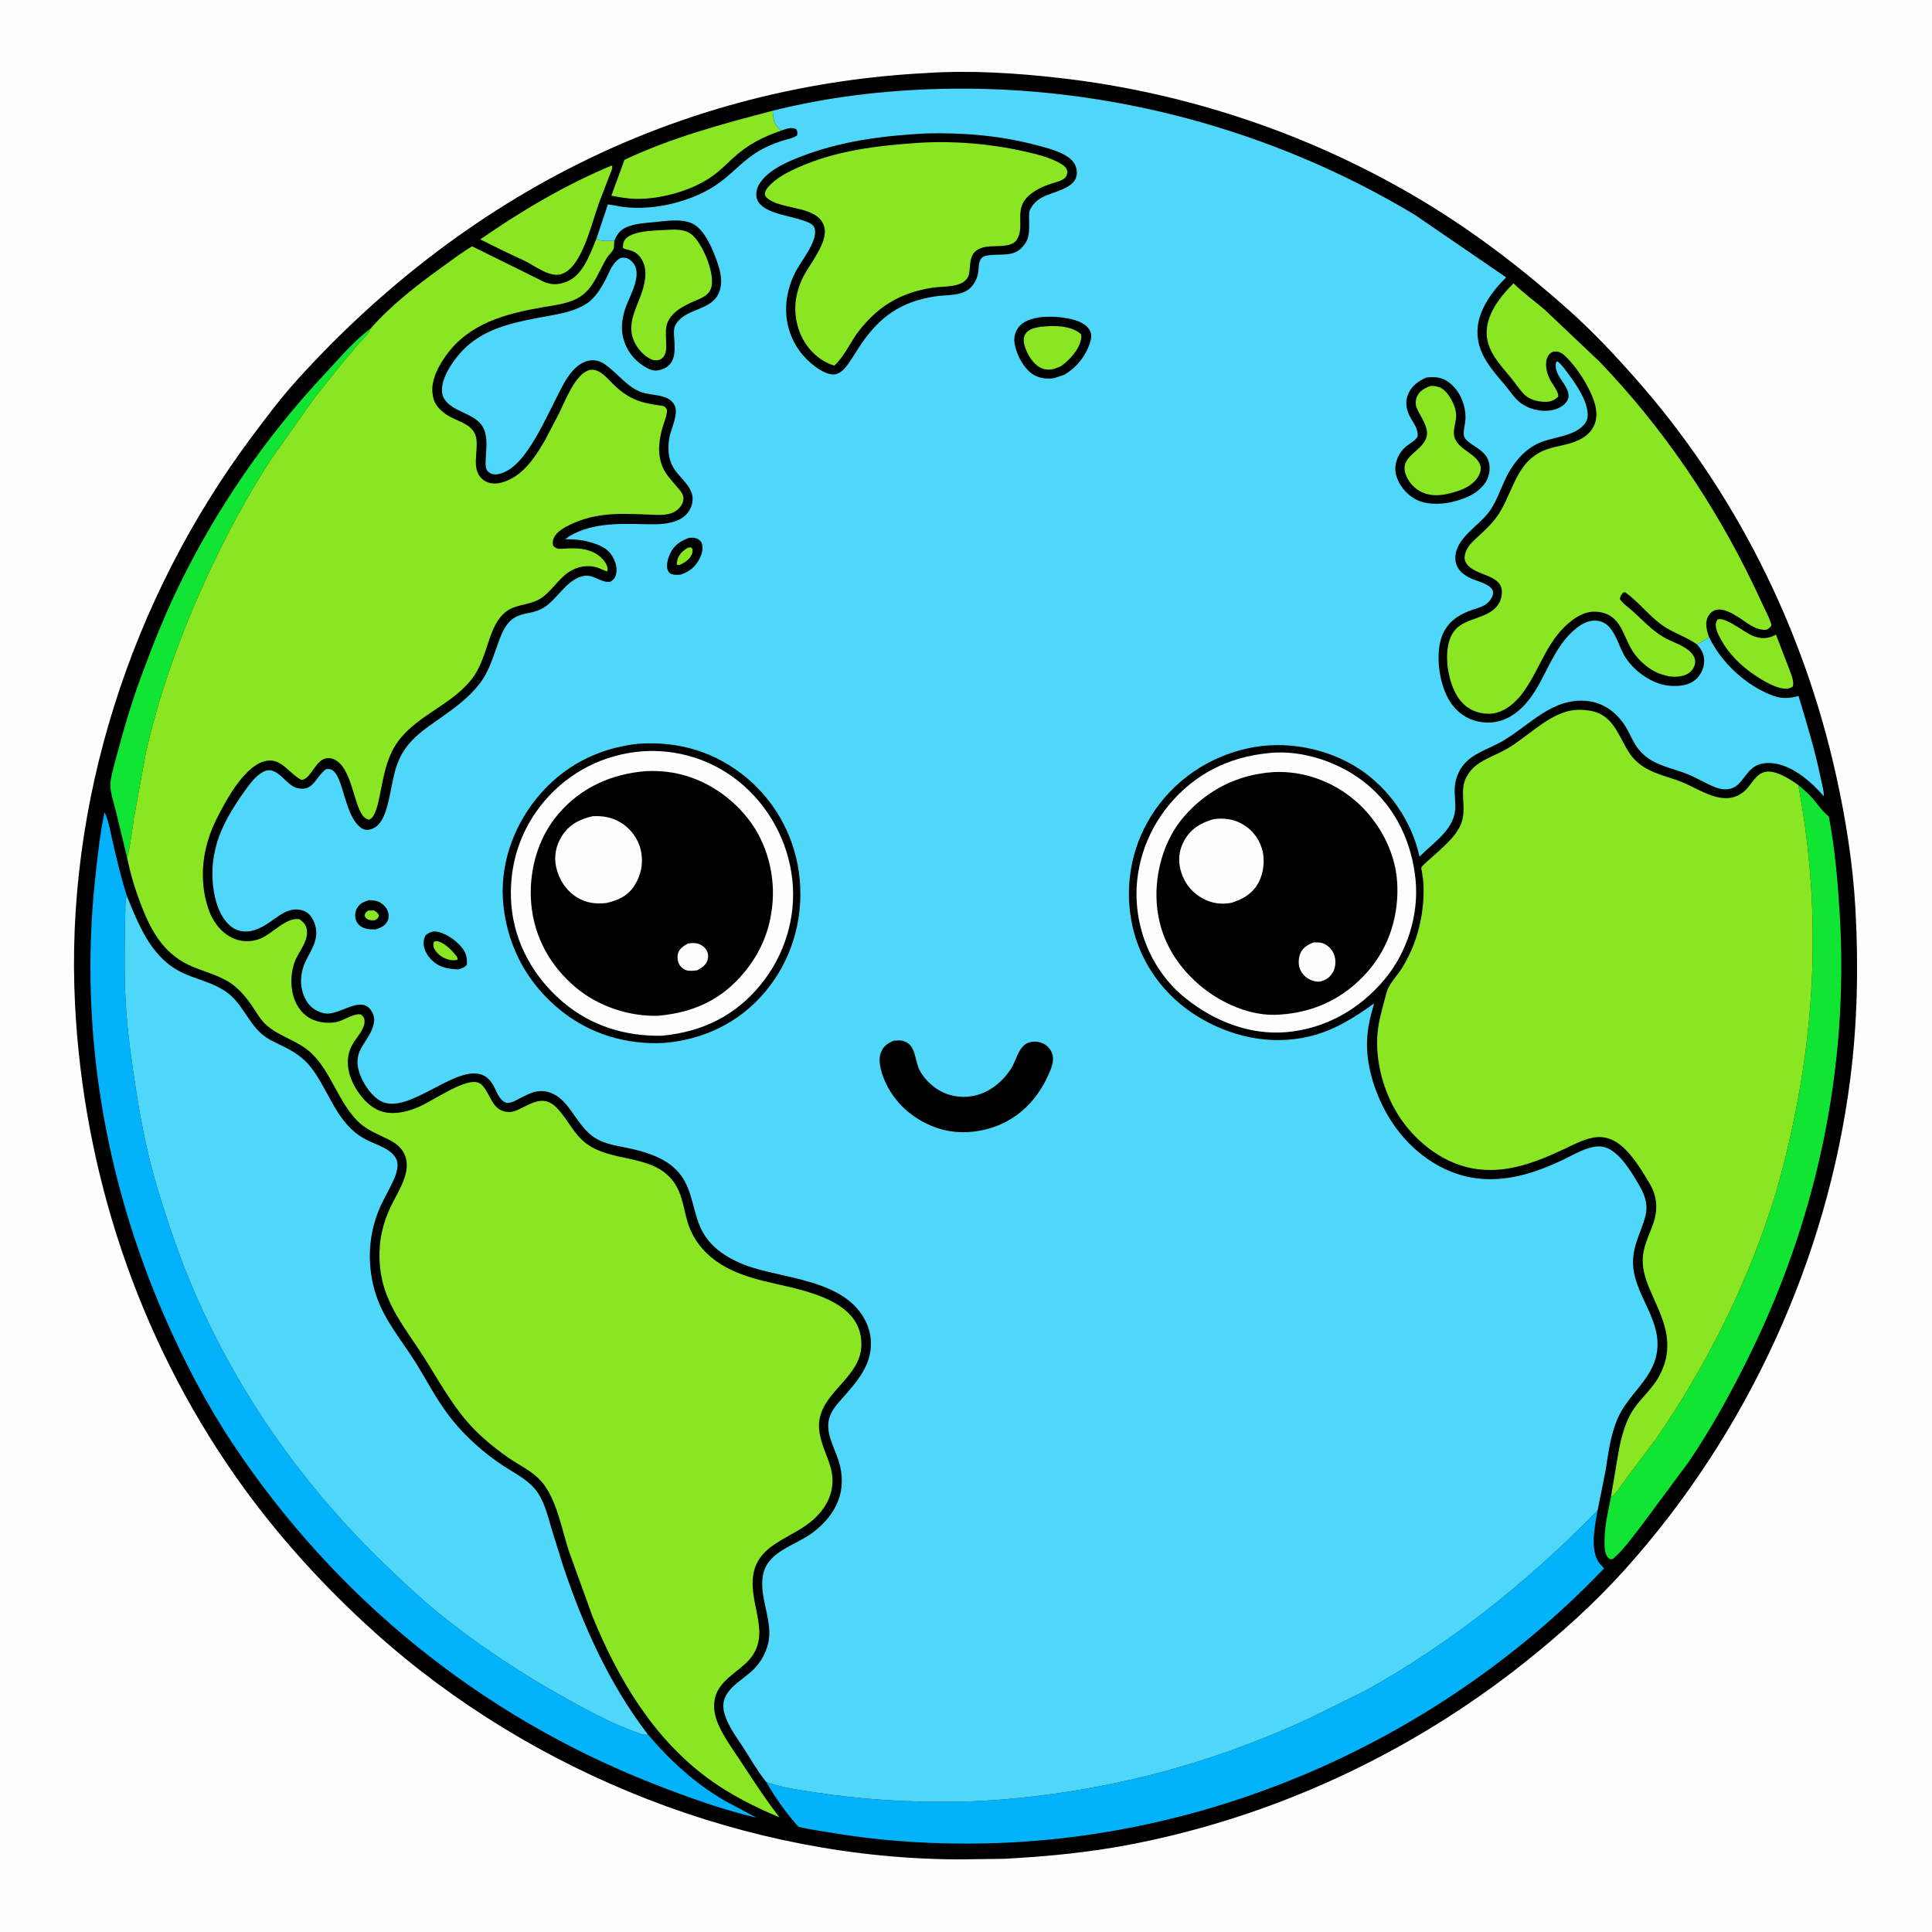
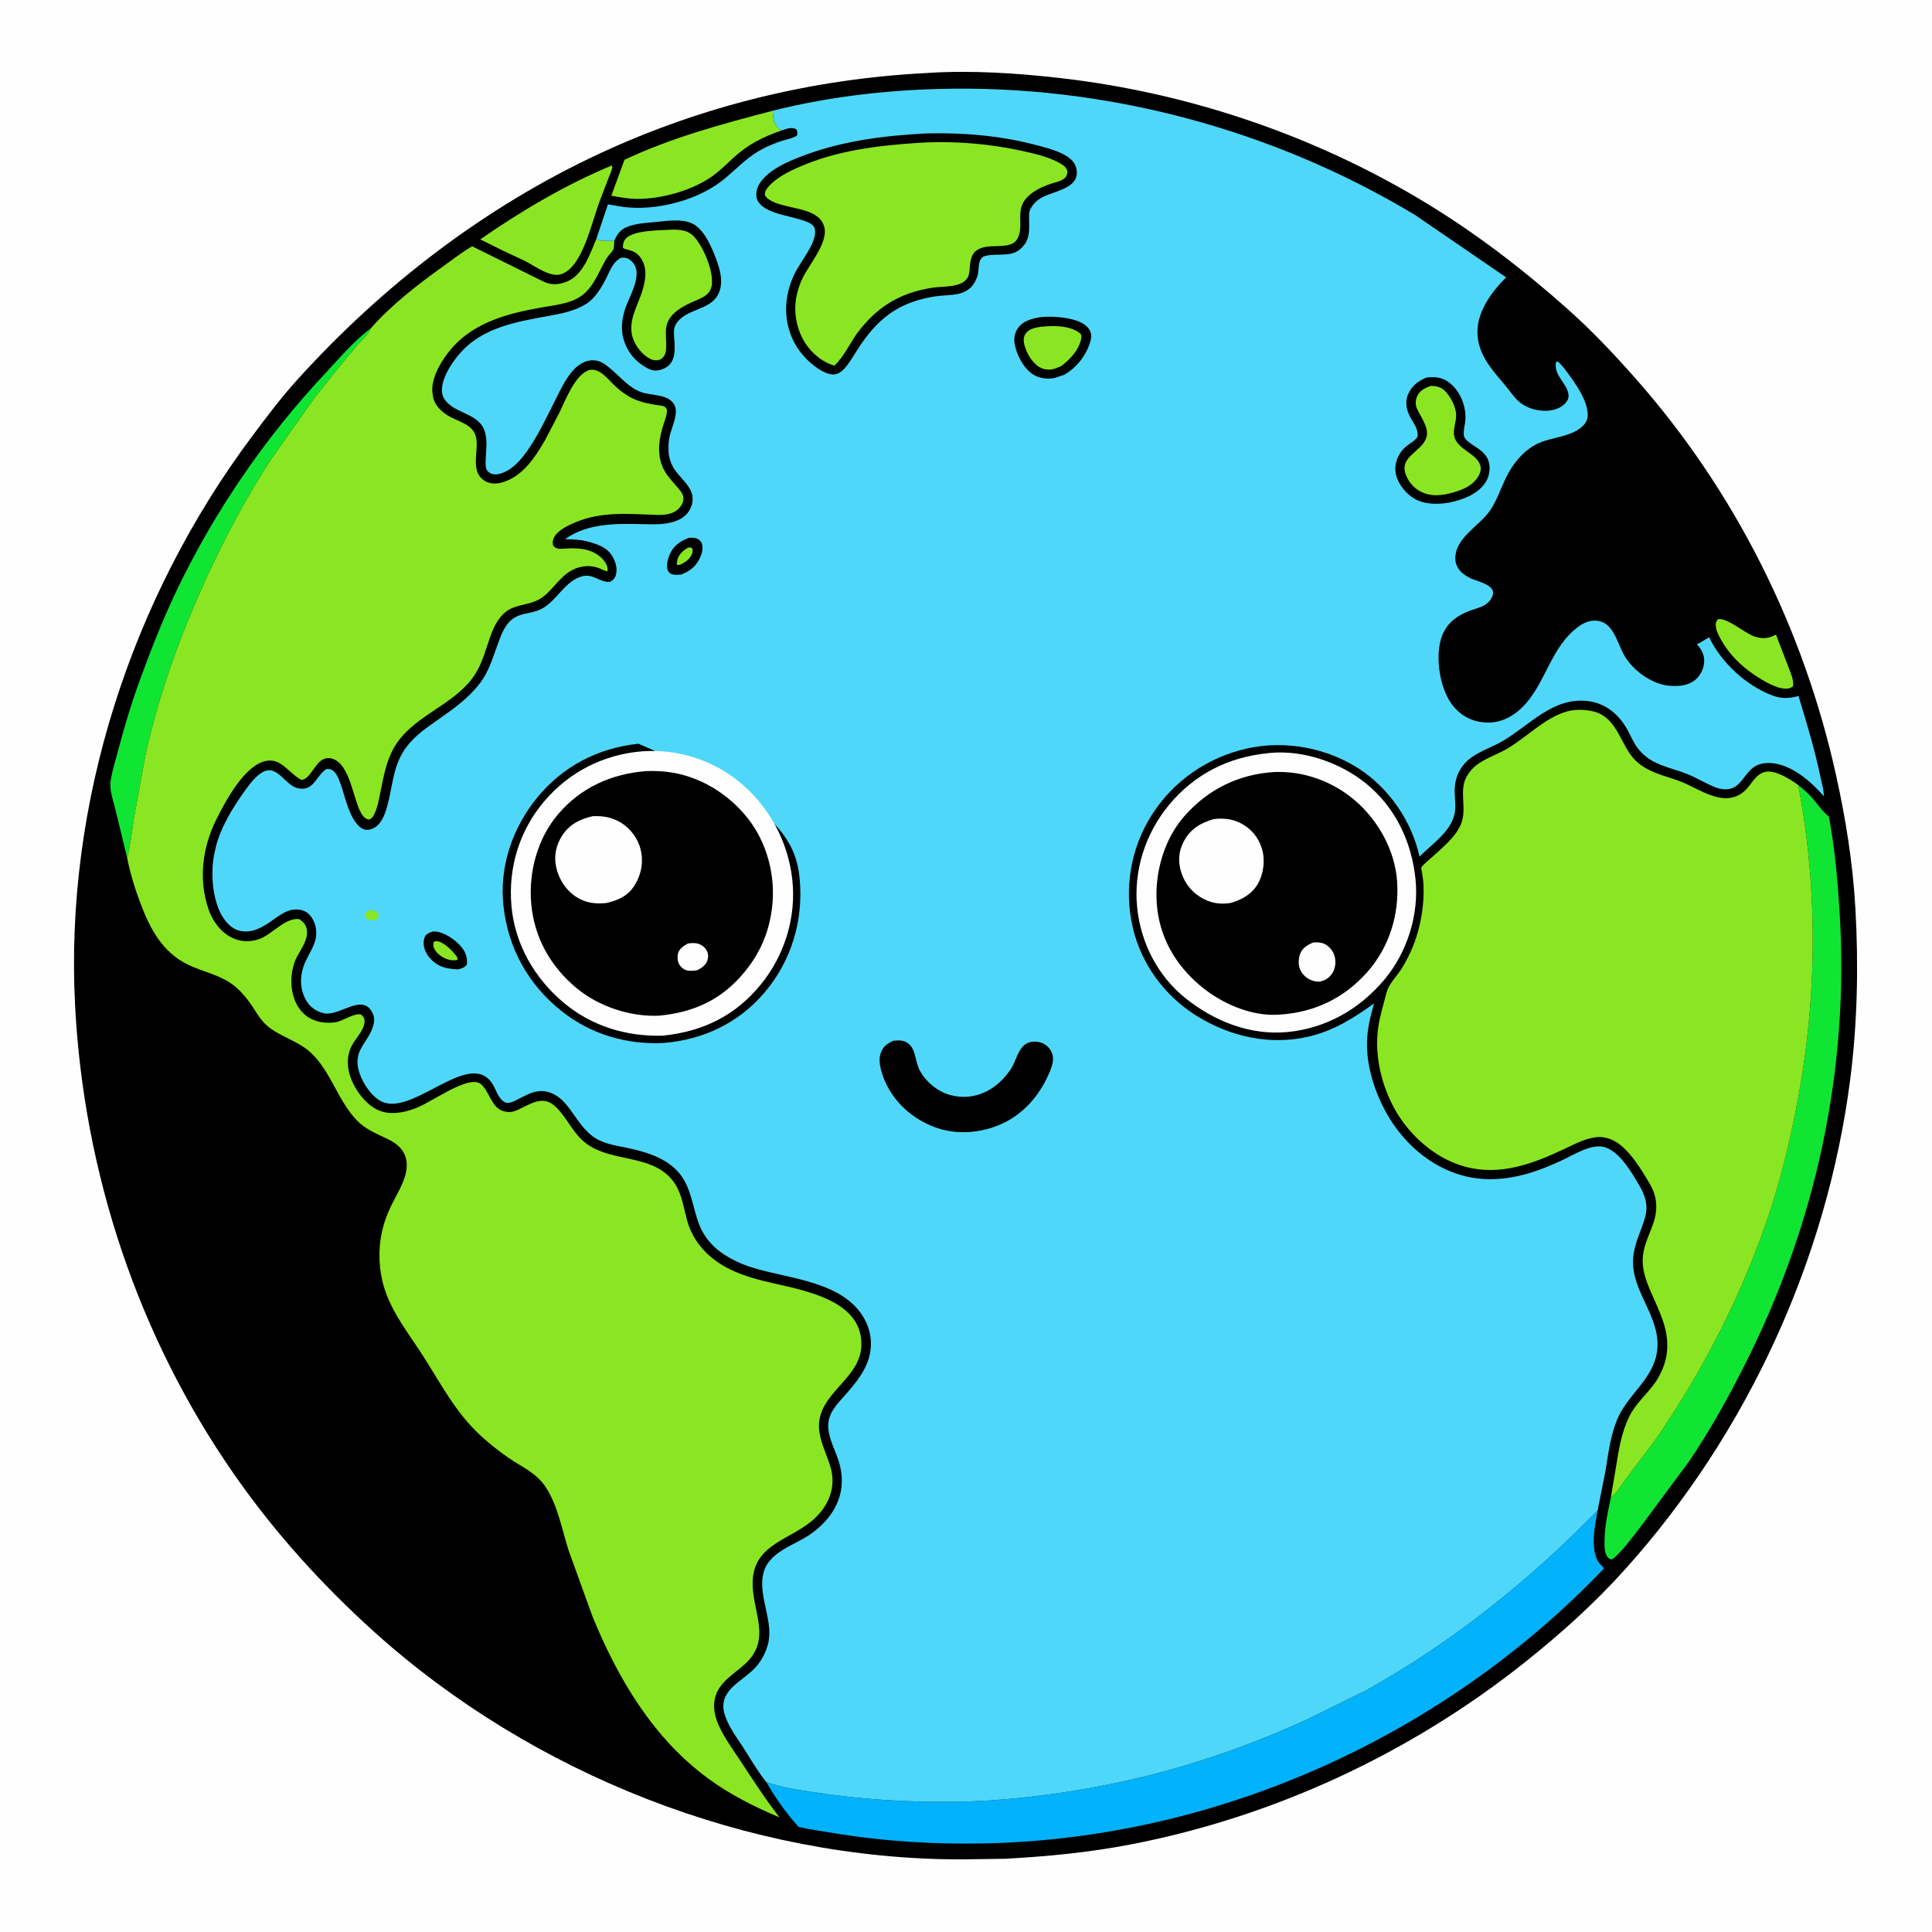
<svg xmlns="http://www.w3.org/2000/svg" version="1.1" style="display: block;" viewBox="0 0 2048 2048" width="1024" height="1024">
  <path transform="translate(0,0)" fill="rgb(254,254,254)" d="M -0 -0 L 2048 0 L 2048 2048 L -0 2048 L -0 -0 z" />
  <path transform="translate(0,0)" fill="rgb(0,0,0)" d="M 982.163 77.426 L 983.604 77.301 C 1029.67 74.374 1077.07 77.444 1122.84 82.618 C 1259.91 98.117 1394.81 143.946 1512.74 215.826 C 1566.07 248.334 1616.01 286.8 1662.57 328.349 C 1687.82 350.888 1710.91 375.364 1733.31 400.701 C 1839.3 520.568 1911.93 666.073 1946.41 822.184 C 1956.65 868.566 1964.14 915.578 1966.81 963.053 C 1970.2 1023.4 1968.97 1084.57 1961.25 1144.57 C 1936.65 1335.62 1851.73 1519.74 1723.18 1662.99 C 1690.26 1699.68 1653.98 1732.3 1615.4 1762.91 C 1494.19 1859.07 1350.08 1926.07 1197.92 1955.31 C 1154.99 1963.56 1111.55 1967.82 1067.94 1970.23 L 1065.77 1970.38 L 1018.94 1971.02 C 793.318 1971.12 564.624 1881 397.012 1730.15 C 341.58 1680.26 290.856 1624.17 248.207 1562.9 C 146.275 1416.48 88.798 1243.41 79.573 1065.57 C 68.464 851.392 138.899 634.435 266.782 463.13 C 282.095 442.617 297.622 421.917 314.799 402.916 C 405.228 302.891 513.497 219.529 636.074 162.562 C 744.893 111.988 862.467 83.485 982.163 77.426 z" />
  <path transform="translate(0,0)" fill="rgb(138,230,34)" d="M 1820.92 656.5 C 1830.05 654.006 1849.48 671.084 1859.17 674.467 C 1867.14 677.252 1873.78 677.253 1881.29 673.402 L 1882.6 672.708 L 1896.25 708.176 C 1898.2 713.677 1902.11 721.895 1900.5 727.737 C 1898.97 728.658 1897.66 729.446 1895.88 729.775 C 1884.9 731.801 1868.15 721.093 1859.33 715.139 C 1845.44 705.752 1832.43 692.935 1824.39 678.138 C 1822.27 674.222 1819.59 669.46 1819 665 C 1818.51 661.202 1818.69 659.484 1820.92 656.5 z" />
  <path transform="translate(0,0)" fill="rgb(138,230,34)" d="M 648.346 175.5 L 649.001 176.281 C 649.254 179.762 646.912 183.942 645.646 187.226 L 635.219 214.495 C 629.979 229.087 626.077 244.215 620.167 258.561 C 615.463 269.979 607.916 285.866 595.518 290.441 C 583.638 294.825 567.338 282.144 556.936 276.887 L 533.676 265.966 L 509.1 253.774 C 551.888 223.934 600.17 195.441 648.346 175.5 z" />
  <path transform="translate(0,0)" fill="rgb(138,230,34)" d="M 828.15 138.441 C 808.361 145.248 792.636 153.268 777.132 167.521 C 769.818 174.244 762.835 181.358 754.668 187.074 C 733 202.238 700.067 211.335 673.921 210.804 C 665.252 210.628 656.551 209.016 648.042 207.471 L 661.961 169.395 C 712.043 145.789 765.741 131.357 819.079 117.396 C 819.559 125.402 819.966 131.192 826.378 136.936 L 828.15 138.441 z" />
  <path transform="translate(0,0)" fill="rgb(138,230,34)" d="M 712.602 243.419 L 713.631 243.385 C 722.098 243.538 729.71 244.305 735.733 250.88 C 745.687 261.746 756.014 286.163 754.633 301.27 C 753.473 313.962 741.843 316.343 732 321.002 C 725.999 323.843 719.72 327.227 714.843 331.755 C 701.608 344.044 707.276 355.6 706.057 370.821 C 705.777 374.319 704.31 377.901 701.445 380.079 C 698.328 382.449 695.102 382.118 691.5 381.423 C 684.859 378.862 678.806 372.897 674.984 366.932 C 659.853 343.319 678.524 323.251 682.959 300.52 L 683.233 299 C 684.771 290.735 684.729 282.524 680.31 275.099 C 676.744 269.107 672.531 266.38 665.819 264.811 C 663.65 264.304 662.149 264.064 660.307 262.735 C 660.231 259.522 660.796 255.999 662.922 253.447 C 671.172 243.547 699.823 244.345 712.602 243.419 z" />
  <path transform="translate(0,0)" fill="rgb(17,229,51)" d="M 134.808 909.48 L 122.772 859.641 C 120.453 849.717 115.653 837.588 117.307 827.469 C 119.112 816.424 122.595 805.368 125.461 794.562 C 132.11 769.491 139.483 744.906 148.395 720.537 C 160.367 687.798 173.213 655.024 188.367 623.613 C 228.324 540.795 281.403 463.39 344.244 396.391 C 359.492 380.134 374.946 361.459 392.885 348.226 C 390.705 354.386 384.931 359.006 380.595 363.767 L 364.166 383.303 L 334.268 420.628 L 287.545 486.559 C 261.275 526.951 238.898 569.047 218.809 612.802 C 191.421 672.455 168.967 734.578 154.499 798.686 L 141.916 867.492 C 139.758 881.4 138.304 895.846 134.808 909.48 z" />
  <path transform="translate(0,0)" fill="rgb(17,229,51)" d="M 1906.24 832.205 C 1911.85 836.802 1917.3 841.441 1921.99 847 C 1927.38 853.387 1932 860.305 1938.65 865.502 C 1945.03 898.844 1947.96 933.149 1950.07 967 C 1960.52 1134.27 1924.89 1297.56 1849.49 1446.82 C 1831.39 1482.66 1812.61 1516.54 1790.01 1549.79 L 1738.87 1618.72 C 1729.96 1630.01 1720.58 1643.51 1709.5 1652.7 C 1706.97 1652.81 1706.98 1653.36 1704.97 1651.48 C 1700.33 1647.12 1700.85 1637.65 1700.93 1631.81 C 1701.15 1616.65 1704.68 1601.89 1707.64 1587.09 C 1713.84 1583.05 1718.83 1573.95 1723.31 1568.08 L 1755.88 1524.8 C 1806.72 1450.53 1848.15 1369.22 1876.37 1283.67 C 1887.61 1249.58 1896 1214.87 1903.07 1179.71 C 1926.28 1064.35 1928.06 947.955 1906.24 832.205 z" />
  <path transform="translate(0,0)" fill="rgb(2,178,250)" d="M 1693.56 1601.04 C 1690.8 1616.46 1685.15 1642.45 1694.92 1656.5 L 1700.38 1662.55 C 1530.85 1840.1 1292.3 1948.15 1046.47 1954.04 C 992.072 1955.34 937.318 1952.06 883.624 1943.15 C 871.268 1941.1 858.802 1939.41 846.591 1936.61 C 834.193 1923.1 821.205 1904.92 812.322 1888.97 C 829.001 1895.1 846.025 1897.25 863.5 1899.95 C 913.569 1907.67 962.742 1910.62 1013.4 1909.93 C 1058.82 1909.32 1105.38 1904.02 1150.09 1896.32 C 1232.27 1882.15 1310.52 1857.07 1386.25 1822.32 L 1447.64 1792.05 C 1538.65 1741.56 1621.07 1675.51 1693.56 1601.04 z" />
-   <path transform="translate(0,0)" fill="rgb(2,178,250)" d="M 686.958 1838.8 C 710.16 1866.18 736.625 1890.39 767.716 1908.55 L 801.974 1926.86 C 764.511 1918 727.453 1904.58 691.647 1890.5 C 509.093 1818.71 355.016 1693.53 246.513 1530.09 C 218.416 1487.77 194.205 1441.22 173.992 1394.67 C 110.993 1249.57 84.204 1092.29 100.548 934.629 C 103.103 909.982 105.866 885.28 110.717 860.963 C 115.393 870.014 117.165 882.945 119.555 892.892 C 124.178 912.134 128.452 931.198 134.59 950.035 C 132.537 953.884 133.01 958.115 132.896 962.383 L 132.411 986.46 C 131.955 1013.6 131.749 1040.87 133.565 1067.97 C 135.506 1096.94 139.657 1126.1 144.092 1154.77 C 149.609 1190.43 156.77 1226.3 167.273 1260.84 C 178.459 1297.64 190.781 1334.18 206.088 1369.49 C 253.522 1478.89 322.165 1575.63 407.905 1658.26 C 427.082 1676.75 446.616 1695.19 467.39 1711.88 C 515.04 1750.18 567.115 1783.12 621 1811.89 C 637.267 1820.57 653.795 1828.65 671.117 1835.01 C 676.021 1836.81 681.691 1839.74 686.958 1838.8 z" />
-   <path transform="translate(0,0)" fill="rgb(138,230,34)" d="M 1798.69 682.983 C 1787.08 674.707 1772.99 670.741 1761.41 662.325 C 1747.39 652.137 1736.91 637.802 1722.5 627.704 L 1720.5 628.273 C 1718.68 630.564 1717.55 631.99 1717.13 635 C 1720.22 639.859 1726.65 644.1 1731 648.06 C 1741.24 657.379 1750.87 667.832 1762.8 675.024 C 1772.62 680.95 1786.06 683.958 1793.56 692.896 C 1795.92 695.717 1797.39 699.262 1796.84 703 C 1796.14 707.715 1793.44 711.53 1789.42 714.026 C 1783.68 717.596 1773.76 718.149 1767.23 716.496 L 1766 716.157 L 1760.46 714.561 C 1748.87 710.705 1737.1 700.49 1730.69 690.324 C 1726.21 683.216 1723.19 675.084 1719.39 667.588 C 1715.23 659.389 1709.5 652.623 1700.43 649.909 C 1687.96 646.18 1677.11 649.603 1667.01 657.173 C 1640.52 677.039 1634.03 705.95 1616.12 731.785 C 1610.48 739.916 1603.3 747.507 1594.55 752.28 C 1584.99 757.501 1575.54 757.783 1565.32 754.599 C 1555.11 751.421 1547.75 744.038 1542.87 734.699 C 1534.83 719.327 1531.11 695.291 1536.52 678.66 C 1543.23 658.033 1561.06 658.629 1577.03 650.305 C 1583.34 647.017 1589.06 641.808 1591 634.768 C 1598.75 606.584 1562.32 612.89 1553.58 595.767 C 1551.88 592.426 1552.5 588.397 1553.76 585 C 1556.45 577.725 1562.89 572.426 1568.43 567.296 C 1574.53 561.641 1580.43 556.069 1585.5 549.429 C 1603.44 525.915 1605.13 491.944 1635.1 478.134 C 1646.89 472.703 1660.52 472.496 1672.49 466.989 C 1680.82 463.158 1687.81 457.438 1690.81 448.479 C 1694.88 436.348 1689.62 422.928 1684.1 412.103 C 1678.46 401.018 1670.88 389.549 1662.27 380.568 C 1659.41 377.578 1656.19 374.113 1652.07 372.979 C 1649.4 372.246 1646.29 372.382 1644 374.08 C 1640.54 376.651 1639.05 380.988 1638.92 385.151 C 1638.72 391.161 1640.26 396.639 1642.9 402 C 1645.36 407.019 1652.33 415.073 1651.81 420.5 C 1647.38 424.51 1643.56 426.116 1637.5 425.955 C 1629.08 425.731 1620.78 423.538 1614.85 417.198 C 1610.21 412.238 1606.38 406.283 1602.08 401.002 C 1590.39 386.655 1575.73 372.173 1575.92 352.254 C 1576.1 332.183 1590.82 313.651 1604.43 300.341 C 1614.66 310.516 1626.93 319.222 1637.88 328.693 L 1695.62 383.413 C 1762.62 453.089 1817.77 534.532 1859.45 621.557 L 1871.32 646.805 C 1873.8 652.065 1876.7 657.234 1877.78 663 C 1876.26 665.563 1875.11 666.188 1872.58 667.553 C 1861.02 668.618 1851.72 659.895 1842.5 654.068 C 1836.22 650.099 1826.49 644.456 1818.88 646.571 C 1815.16 647.608 1812.11 650.486 1810.4 653.893 C 1807.27 660.127 1809.01 667.819 1811.24 674.055 L 1811.78 675.53 C 1807.53 677.992 1803.16 680.994 1798.69 682.983 z" />
  <path transform="translate(0,0)" fill="rgb(254,254,254)" d="M 1344.44 798.387 L 1345.62 798.192 C 1381.32 794.637 1420.67 808.276 1448.22 830.688 C 1479.37 856.027 1496.57 892.791 1500.53 932.306 C 1504.27 969.557 1491.7 1009.44 1467.73 1038.15 C 1441.24 1069.86 1405.45 1090.23 1364.25 1094.06 C 1324.82 1097.61 1287.04 1082.48 1256.62 1058.12 C 1227.29 1034.64 1209.35 999.589 1205.47 962.351 C 1201.37 922.971 1214.16 883.41 1239.34 853.079 C 1266.38 820.51 1302.52 802.368 1344.44 798.387 z" />
  <path transform="translate(0,0)" fill="rgb(0,0,0)" d="M 1350.52 818.409 C 1381.78 816.978 1412.75 828.303 1436.42 848.582 C 1461.1 869.724 1478.78 901.631 1481 934.345 C 1483.38 969.368 1472.79 1003.93 1449.41 1030.37 C 1424.71 1058.3 1393.13 1073.25 1356.25 1075.54 C 1326.27 1077.82 1294.08 1063.42 1271.66 1044.31 C 1245.15 1021.71 1228.63 992.439 1226.19 957.381 C 1223.96 925.382 1233.83 889.994 1255.13 865.557 C 1280.18 836.819 1312.6 820.831 1350.52 818.409 z" />
  <path transform="translate(0,0)" fill="rgb(254,254,254)" d="M 1392.18 999.048 C 1396.69 998.855 1400.68 998.776 1404.75 1000.99 C 1409.62 1003.63 1413.53 1008.63 1414.85 1013.99 C 1416.24 1019.65 1415.65 1026.15 1412.6 1031.18 C 1409.77 1035.83 1405.7 1038.8 1400.5 1040.2 C 1397.78 1041.12 1394.28 1040.42 1391.59 1039.58 C 1385.89 1037.82 1381.01 1033.65 1378.45 1028.24 C 1376.03 1023.13 1376.27 1016.14 1378.28 1010.91 C 1380.69 1004.68 1386.35 1001.45 1392.18 999.048 z" />
  <path transform="translate(0,0)" fill="rgb(254,254,254)" d="M 1286.61 868.288 C 1296.32 867.092 1305.65 867.888 1314.5 872.262 C 1325.68 877.786 1333.85 887.252 1337.56 899.168 C 1341.32 911.227 1339.66 925.788 1333.46 936.726 C 1327.19 947.786 1316.5 953.733 1304.61 957.159 C 1294.44 958.828 1285.26 957.719 1276 952.973 C 1264.26 946.952 1256.27 937.351 1252.24 924.92 C 1248.5 913.373 1249.29 902.262 1255.09 891.5 C 1262.06 878.569 1272.97 872.128 1286.61 868.288 z" />
-   <path transform="translate(0,0)" fill="rgb(78,215,248)" d="M 134.59 950.035 C 148.212 983.482 161.719 1018.13 197.5 1033.02 C 211.98 1039.05 226.855 1042.31 239.916 1051.5 C 256.456 1063.12 262.376 1082.76 277.18 1095.84 C 284.726 1102.5 293.8 1105.82 302.616 1110.37 C 313.006 1115.72 322.198 1121.96 329.465 1131.27 C 345.555 1151.87 353.324 1178.49 372.48 1196.94 C 377.494 1201.77 382.896 1205.4 389.076 1208.54 C 399.256 1213.72 415.61 1217.89 420.342 1229.28 C 423.665 1237.28 418.551 1248.49 415.023 1255.65 C 410.369 1265.11 404.962 1274.17 401.083 1284 C 389.698 1312.86 389.119 1344.41 398.977 1373.78 C 407.854 1400.23 426.607 1421.84 441.165 1445.28 C 452.974 1464.29 463.11 1484.31 476.92 1502.03 C 486.793 1514.71 498.013 1526.12 510.285 1536.47 C 518.192 1543.14 526.401 1549.23 535.099 1554.83 C 547.435 1562.77 561.364 1569.6 569.826 1582.04 C 577.45 1593.25 580.859 1607.47 584.609 1620.33 L 596.924 1659.89 C 618.126 1723.29 646.032 1785.59 686.958 1838.8 C 681.691 1839.74 676.021 1836.81 671.117 1835.01 C 653.795 1828.65 637.267 1820.57 621 1811.89 C 567.115 1783.12 515.04 1750.18 467.39 1711.88 C 446.616 1695.19 427.082 1676.75 407.905 1658.26 C 322.165 1575.63 253.522 1478.89 206.088 1369.49 C 190.781 1334.18 178.459 1297.64 167.273 1260.84 C 156.77 1226.3 149.609 1190.43 144.092 1154.77 C 139.657 1126.1 135.506 1096.94 133.565 1067.97 C 131.749 1040.87 131.955 1013.6 132.411 986.46 L 132.896 962.383 C 133.01 958.115 132.537 953.884 134.59 950.035 z" />
  <path transform="translate(0,0)" fill="rgb(138,230,34)" d="M 1707.64 1587.09 L 1713.11 1554.43 C 1716.02 1536.37 1718.84 1518.52 1726.92 1501.91 C 1733.25 1488.88 1744.07 1479.38 1752.78 1468.05 C 1759.45 1459.36 1764.92 1447.35 1766.6 1436.5 C 1770 1414.4 1762.08 1396.67 1753.29 1376.98 C 1746.89 1362.64 1740.09 1348.06 1741.54 1331.91 C 1742.87 1316.98 1750.42 1305.74 1754.09 1291.71 C 1757.34 1279.26 1755.77 1266.85 1749.29 1255.71 C 1740.62 1240.8 1727.45 1218.79 1712.39 1210.08 C 1706.55 1206.71 1699.27 1204.72 1692.51 1205.42 C 1680.43 1206.67 1668.98 1212.9 1658.14 1218.01 C 1624.68 1233.75 1589.98 1246.86 1552.81 1236.67 C 1521.87 1228.19 1494.51 1204.13 1478.92 1176.51 C 1464.54 1151.03 1456.83 1118.93 1460.88 1089.73 C 1462.67 1076.78 1466.64 1064.61 1469.85 1052 C 1472.13 1043.04 1481.42 1034 1486.34 1025.92 C 1493.26 1014.54 1498.94 1002.03 1502.63 989.222 C 1507.26 973.146 1509.53 956.403 1509.03 939.659 C 1508.88 934.516 1508.15 929.485 1507.35 924.412 C 1507.24 923.689 1506.44 920.52 1506.61 919.87 C 1507.24 917.498 1515.97 910.508 1518.12 908.522 C 1528.94 898.562 1543.02 887.365 1548.72 873.5 C 1555.5 857.046 1546.26 838.71 1554.5 823.624 C 1557.05 818.949 1560.63 814.489 1564.86 811.223 C 1574.5 803.769 1587.54 799.633 1598.13 793.361 C 1618.5 781.286 1637.6 760.998 1660.47 754.331 C 1668.08 752.113 1675.86 752.026 1683.65 753.081 C 1711.48 756.849 1714.93 780.841 1728.47 800.003 C 1732.83 806.174 1738.61 810.917 1745.15 814.628 C 1756.69 821.172 1770.14 823.942 1782.42 828.806 C 1802.33 836.692 1827.44 856.573 1848.5 839.202 C 1856.53 832.58 1860.3 820.65 1871.28 818.223 C 1882.03 815.85 1898.06 826.236 1906.24 832.205 C 1928.06 947.955 1926.28 1064.35 1903.07 1179.71 C 1896 1214.87 1887.61 1249.58 1876.37 1283.67 C 1848.15 1369.22 1806.72 1450.53 1755.88 1524.8 L 1723.31 1568.08 C 1718.83 1573.95 1713.84 1583.05 1707.64 1587.09 z" />
  <path transform="translate(0,0)" fill="rgb(138,230,34)" d="M 632.173 253.175 C 636.582 256.391 645.327 255.1 651.12 255.412 C 650.972 257.818 651.204 262.521 650.118 264.538 C 648.448 267.644 645.118 270.439 643.178 273.596 C 635.304 286.41 631.043 300.733 619.517 311.068 C 607.958 321.433 590.484 323.063 575.794 325.609 C 536.363 332.444 497.7 342.45 473.039 376.5 C 465.886 386.376 459.073 398.727 458.272 411.141 C 458.087 414.003 458.404 416.687 458.87 419.5 L 459.078 420.802 C 460.587 429.141 467.13 435.517 473.948 439.968 C 484.936 447.143 501.877 449.141 504.771 464.177 C 507.591 478.828 498.171 499.064 513.17 509.306 C 518.369 512.857 524.974 513.212 530.931 511.73 C 553.089 506.22 566.798 485.578 577.545 466.969 L 592.788 437.851 C 599.222 424.783 609.521 397.027 624.375 392.392 C 628.226 391.19 632.687 392.475 636.02 394.5 C 641.3 397.707 645.591 402.872 649.986 407.191 C 665.59 422.529 678.223 427.015 699.468 429.798 C 703.524 430.329 705.26 430.573 707.051 434.5 C 707.025 440.165 705.01 444.729 703.302 450.024 C 698.807 463.959 696.389 479.274 701.724 493.384 C 704.948 501.909 710.793 508.023 716.575 514.819 C 719.348 518.078 723.219 521.908 724.23 526.16 C 725.356 530.9 722.752 535.852 719.472 539.141 C 713.169 545.462 703.971 546.101 695.5 545.805 C 666.004 544.773 637.912 541.971 609.887 553.692 C 603.381 556.413 595.905 559.967 590.843 564.946 C 588.217 567.529 586.077 571.239 585.945 575 C 585.902 576.239 586.145 577.436 586.36 578.649 C 589.373 581.314 591.58 582.045 595.654 581.745 C 609.598 580.719 624.44 580.377 636 590.005 C 639.65 593.045 643.806 598 644.104 603 C 644.165 604.025 643.935 604.708 643.7 605.651 C 640.289 605.006 637.274 603.054 634 601.936 C 623.315 598.287 612.222 600.28 602.937 606.428 C 590.943 614.369 583.419 629 570.995 635.639 C 558.318 642.414 544.648 639.984 533.32 651.052 C 524.675 659.499 520.678 671.81 516.963 683 C 512.484 696.492 508.504 709.172 499.561 720.501 C 476.974 749.115 437.397 759.638 418.324 791.406 C 409.564 805.997 406.692 822.88 403.339 839.297 C 401.664 847.498 399.921 858.229 395.432 865.42 C 394.259 867.3 392.97 867.994 391 868.885 C 386.931 867.688 384.974 865.683 382.833 861.951 C 374.075 846.687 371.299 810.18 352.226 804.249 C 348.482 803.085 344.798 803.593 341.425 805.569 C 333.29 810.333 328.116 826.393 319.5 826.719 C 305.378 819.337 297.669 801.802 279.603 807.183 C 257.956 813.63 238.754 849.798 229.471 868.35 C 214.638 897.994 210.187 931.899 220.973 963.695 C 225.198 976.149 233.748 988.017 245.709 993.922 C 254.946 998.483 265.008 998.861 274.635 995.493 C 288.617 990.601 302.518 972.085 317.5 974.39 C 321.34 977.361 324.449 980.198 325.219 985.232 C 327.19 998.117 316.618 1008.18 312.493 1019.41 C 305.63 1038.09 307.92 1063.71 324.5 1076.7 C 333.116 1083.46 345.77 1085.44 356.415 1083.46 C 363.814 1082.09 375.962 1073.42 382.764 1075.5 C 385.758 1078.35 386.56 1079.08 386.425 1083.5 C 386.196 1090.96 377.981 1099.97 374.254 1106.08 C 363.063 1124.42 370.342 1145.99 382.622 1161.61 C 390.088 1171.11 399.338 1178.34 411.656 1179.64 C 422.194 1180.76 433.306 1177.81 442.966 1173.78 C 457.726 1167.61 489.815 1144.71 504.744 1147.1 C 507.691 1147.57 509.586 1148.63 511.547 1150.84 C 520.825 1161.29 521.676 1177.86 539.066 1178.78 C 544.093 1179.05 549.022 1176.49 553.416 1174.3 C 566.792 1167.64 577.829 1161.67 590.212 1174.36 C 602.168 1186.61 607.928 1202.51 622.412 1212.88 C 648.189 1231.33 687.005 1224.17 709.788 1247.7 C 722.537 1260.86 723.786 1277.38 728.5 1294.14 C 733.471 1311.82 744.433 1326.24 759.307 1336.92 C 772.354 1346.28 787.163 1351.75 802.51 1356.07 C 839.445 1366.48 914.673 1372.93 913.084 1426.38 C 912.109 1459.2 874.011 1474.12 868.747 1504.63 C 866.519 1517.54 871.057 1529.43 875.523 1541.28 C 877.992 1547.83 880.685 1554.56 881.824 1561.5 C 884.918 1580.38 877.061 1596.91 863.5 1609.66 C 839.641 1632.1 799.634 1635.91 797.887 1675.54 C 796.482 1707.43 819.058 1737.13 789.853 1763.81 C 776.089 1776.39 758.034 1785.24 757.02 1806.5 C 756.658 1814.09 758.583 1821.38 761.61 1828.3 C 767.626 1842.03 777.178 1854.87 785.435 1867.42 C 798.512 1887.3 811.68 1907.69 826.274 1926.46 C 800.149 1915.54 774.422 1902.6 751.456 1885.87 C 692.678 1843.05 655.189 1779.79 628.068 1713.5 L 602.926 1644 C 595.929 1622.29 591.213 1595.59 578.482 1576.39 C 568.306 1561.05 553.597 1555.36 539.152 1545.43 C 529.033 1538.47 519.297 1530.75 510.216 1522.48 C 483.116 1497.78 467.947 1467.76 448.552 1437.46 C 433.328 1413.68 415.651 1392.12 407.168 1364.72 C 401.508 1346.44 400.642 1324.65 404.878 1306 L 405.264 1304.23 C 407.27 1295.28 410.529 1286.68 414.508 1278.42 C 422.745 1261.32 439.032 1238.94 426.831 1220.1 C 421.417 1211.74 412.599 1208.25 403.988 1204.16 C 394.983 1199.88 386.022 1195.46 378.92 1188.27 C 358.342 1167.44 350.936 1136.12 329.86 1116.25 C 315.944 1103.13 296.963 1099.24 283.046 1087.2 C 276.268 1081.33 272.308 1073.96 267.38 1066.63 C 261.326 1057.63 253.455 1048.18 244.384 1042.12 C 230.348 1032.72 214.382 1029.86 199.5 1022.67 C 172.131 1009.45 159.245 984.859 148.859 957.533 C 143.008 942.138 138.043 925.651 134.808 909.48 C 138.304 895.846 139.758 881.4 141.916 867.492 L 154.499 798.686 C 168.967 734.578 191.421 672.455 218.809 612.802 C 238.898 569.047 261.275 526.951 287.545 486.559 L 334.268 420.628 L 364.166 383.303 L 380.595 363.767 C 384.931 359.006 390.705 354.386 392.885 348.226 C 414.503 323.525 443.477 301.09 470.111 282.041 C 480.099 274.897 489.866 267.324 500.469 261.104 L 576.5 298.698 C 584.459 302.393 592.489 301.836 600.503 298.668 C 618.223 291.664 625.371 269.278 632.173 253.175 z" />
  <path transform="translate(0,0)" fill="rgb(78,215,248)" d="M 819.079 117.396 C 876.98 102.863 936.929 95.741 996.547 94.231 C 1172.53 89.774 1348.86 137.038 1499.76 227.719 L 1596.6 294.025 C 1581.86 308.579 1566.72 328.876 1566.18 350.414 C 1565.58 374.585 1580.72 390.933 1595.31 408.195 C 1599.73 413.419 1603.56 419.351 1608.45 424.139 C 1616.68 432.195 1628.63 435.925 1640 435.416 C 1646.99 435.104 1654.61 432.648 1659.4 427.348 C 1661.76 424.727 1663.12 421.815 1662.66 418.231 C 1661.02 405.722 1647.09 398.544 1649.34 384.211 L 1651 382.992 C 1655.57 386.651 1659.16 391.813 1662.61 396.5 C 1670.79 407.577 1681.57 423.101 1682.9 437.177 C 1683.38 442.336 1682.62 446.086 1679.22 450.067 C 1667.82 463.446 1644.04 462.992 1628.83 470.799 C 1614.05 478.387 1603.19 492.271 1596.1 507 C 1590.7 518.205 1586.83 530.238 1579.9 540.636 C 1568.49 557.739 1541.33 570.389 1542.77 593.5 C 1543.09 598.642 1546.02 603.839 1549.88 607.18 C 1552.92 609.814 1556.3 611.895 1559.99 613.481 C 1566.13 616.118 1582.33 619.809 1582.75 627.873 C 1582.94 631.425 1580.48 635.54 1578.09 638.003 C 1573.22 643.022 1566.96 644.398 1560.53 646.566 C 1536.34 654.73 1525.52 669.568 1524.96 695.216 C 1524.56 713.655 1529.88 737.67 1543.07 751.432 C 1552.18 760.949 1563.65 765.732 1576.8 765.951 C 1590.96 766.186 1603.51 759.757 1613.42 750.015 C 1620.38 743.176 1626.03 734.972 1630.82 726.5 C 1642.92 705.081 1651.1 681.892 1670.96 665.956 C 1676.71 661.346 1683.28 657.764 1690.81 657.874 C 1696.73 657.96 1701.89 660.258 1705.91 664.678 C 1712.9 672.374 1716.27 684.41 1721.17 693.605 C 1730.02 710.18 1750.82 725.44 1769.93 726.943 C 1779.75 727.715 1790.08 726.876 1797.79 720.015 C 1803.25 715.148 1806.53 707.608 1806.5 700.281 C 1806.48 693.417 1803.36 687.793 1798.69 682.983 C 1803.16 680.994 1807.53 677.992 1811.78 675.53 C 1824.69 702.571 1851.59 727.371 1879.88 737.614 C 1888.95 740.9 1897.39 740.345 1906.52 737.744 C 1915.05 766.244 1923.83 794.629 1929.8 823.808 C 1931.11 830.213 1933.43 837.521 1933.31 844.031 C 1920.19 828.779 1899.26 810.499 1878 808.954 C 1870.28 808.393 1863.01 809.566 1856.95 814.864 C 1847.12 823.468 1843.68 837.588 1827.55 836.692 C 1824.42 836.517 1821.09 835.643 1818.17 834.5 C 1808.35 830.652 1799.3 824.907 1789.5 820.897 C 1777.08 815.818 1763.22 813.106 1751.51 806.557 C 1745.9 803.419 1740.8 799.025 1736.76 794.034 C 1731.92 788.058 1728.93 780.562 1725.28 773.844 C 1716.42 757.507 1701.77 745.183 1682.76 743.117 C 1645.9 739.114 1622.05 768.364 1593.2 785.365 C 1581.28 792.392 1566.62 796.681 1556.15 805.8 C 1547.75 813.113 1542.77 823.738 1542.11 834.822 C 1541.63 842.952 1543.3 851.356 1542.45 859.344 C 1540.22 880.344 1518.5 894.042 1504.72 908.088 C 1496.76 870.928 1472.68 835.775 1440.73 814.99 C 1406.64 792.811 1362.57 784.565 1322.8 793.241 C 1280.6 802.446 1243.88 827.637 1220.73 864.218 C 1198.34 899.583 1191.37 942.304 1200.74 982.987 C 1209.73 1021.99 1234.54 1055.71 1268.47 1076.83 C 1304.1 1099.01 1346.49 1108.52 1387.75 1098.72 C 1413.92 1092.5 1435.03 1079.14 1456.61 1063.64 C 1452.79 1076.77 1449.65 1089.45 1449.14 1103.18 C 1448.17 1128.79 1456.8 1156.28 1468.92 1178.52 C 1486 1209.86 1514.7 1236.06 1549.5 1245.87 C 1575.5 1253.21 1602 1250.09 1627.24 1241.6 C 1636.82 1238.38 1646.07 1234.42 1655.25 1230.2 C 1668.24 1224.22 1687.2 1211.64 1701.54 1216.22 C 1717.3 1221.26 1729.86 1243.16 1737.8 1256.75 C 1744.04 1267.43 1747.35 1277.68 1743.96 1290.03 C 1739.88 1304.91 1732.68 1317.08 1731.27 1332.91 C 1728.07 1368.66 1761.17 1395.51 1756.64 1431.82 C 1752.88 1462.01 1725.44 1477.76 1714.24 1504.87 C 1707.16 1522.03 1704.87 1540.45 1702.02 1558.67 L 1693.56 1601.04 C 1621.07 1675.51 1538.65 1741.56 1447.64 1792.05 L 1386.25 1822.32 C 1310.52 1857.07 1232.27 1882.15 1150.09 1896.32 C 1105.38 1904.02 1058.82 1909.32 1013.4 1909.93 C 962.742 1910.62 913.569 1907.67 863.5 1899.95 C 846.025 1897.25 829.001 1895.1 812.322 1888.97 L 811.488 1888.05 C 802.472 1876.7 794.987 1863.37 787.054 1851.21 C 780.062 1840.5 771.342 1828.82 767.901 1816.38 C 761.241 1792.29 785.496 1783.09 799.173 1769.24 C 806.412 1761.91 811.126 1753.48 813.895 1743.55 C 820.531 1719.74 804.496 1694.6 808.648 1670.38 C 813.094 1644.45 842.515 1638.68 861.078 1624.92 C 886.425 1606.15 898.914 1579.81 888.955 1548.5 C 884.374 1534.09 874.272 1518.03 879.297 1502.5 C 882.101 1493.83 888.447 1487.2 894.349 1480.55 C 906.815 1466.49 920.208 1451.06 922.751 1431.62 C 924.28 1419.93 922.115 1408.71 916.495 1398.41 C 894.364 1357.83 835.626 1355.84 796.636 1343.41 C 785.317 1339.8 774.021 1334.51 764.347 1327.57 C 753.899 1320.08 745.719 1309.92 741.088 1297.89 C 733.227 1277.48 732.985 1256 716.411 1239.67 C 702.564 1226.03 681.95 1220.29 663.396 1216.51 C 650.842 1213.96 637.988 1212.06 627.549 1204 C 616.51 1195.47 609.731 1182.66 601.163 1171.95 C 592.856 1161.55 581.294 1154.23 567.5 1157.3 C 561.946 1158.54 556.138 1161.7 551.06 1164.27 C 546.226 1166.72 542.165 1169.57 536.5 1168.99 C 528.742 1165.94 526.657 1156.95 522.761 1150.21 C 499.963 1110.73 441.763 1179.68 407.5 1168.85 C 397.838 1165.8 389.593 1155.22 384.987 1146.5 C 379.374 1135.88 376.37 1124.25 381.903 1113 C 386.057 1104.56 392.624 1097.35 395.366 1088.21 C 397.223 1082.02 397.31 1077.66 393.934 1072 C 382.817 1053.36 359.362 1077.86 343.219 1074.05 C 335.097 1072.13 328.708 1067.7 324.5 1060.39 C 316.823 1047.04 317.845 1031.37 324.467 1017.9 C 328.003 1010.71 332.778 1003.28 334.554 995.397 C 336.317 987.569 334.774 979.343 330.42 972.62 C 327.287 967.784 323.164 965.272 317.5 964.337 C 305.102 962.289 294.942 971.462 285.5 977.852 C 276.002 984.279 265.714 989.418 253.906 986.636 C 246.44 984.876 240.543 978.85 236.5 972.64 C 224.86 954.763 222.886 924.136 227.416 903.974 L 228.787 897.875 C 233.927 876.901 246.745 856.166 259.166 838.797 C 264.232 831.712 270.615 822.856 278.361 818.514 C 294.126 809.678 302.212 832.943 316.037 835.643 C 332.96 838.947 334.732 822.508 346 815.202 C 349.793 815.146 351.287 815.176 354.111 817.915 C 357.774 821.467 359.837 827.639 361.5 832.405 C 366.218 845.925 370.336 867.495 381.768 876.849 C 384.453 879.045 387.768 880.128 391.211 879.5 C 400.25 877.851 405.08 870.172 408.047 862.15 C 414.894 843.631 415.014 823.248 423.136 805 C 432.546 783.858 450.13 772.891 468.353 760.069 C 483.14 749.665 497.784 738.698 508.822 724.199 C 517.708 712.526 521.98 698.63 526.879 685 C 529.817 676.825 532.636 668.316 538.042 661.374 C 548.546 647.885 562.537 652.208 575.496 644.656 C 590.601 635.853 599.357 615.673 616.998 610.919 C 629.276 607.61 636.23 618.199 646.987 616.695 C 650.062 614.726 651.869 613.082 652.865 609.451 C 654.761 602.537 652.555 595.385 648.976 589.444 C 643.103 579.694 632.335 576.487 622 573.805 C 614.483 571.854 606.695 571.822 598.971 571.493 C 623.414 554.028 654.431 555.011 682.954 555.631 C 694.931 555.891 707.468 556.287 718.687 551.393 C 725.502 548.42 730.675 543.244 733.047 536.125 C 738.534 519.657 723.989 510.104 715.612 498.503 C 712.493 494.184 710.344 489.007 709.326 483.784 C 708.155 477.774 708.418 469.578 709.589 463.567 C 711.499 453.772 719.943 438.27 714.78 429 C 708.297 417.359 690.781 419.743 679.533 415.612 C 666.955 410.993 658.276 400.289 648.35 391.851 C 644.191 388.315 639.435 384.169 634.092 382.695 C 623.825 379.863 614.393 385.045 607.61 392.493 C 599.448 401.453 594.013 413.431 588.589 424.149 C 579.578 441.956 571.107 460.308 559.731 476.762 C 554.306 484.61 546.872 493.679 538.531 498.5 C 533.856 501.202 526.957 504.107 521.481 502.392 C 519.205 501.68 516.646 499.818 515.719 497.551 C 514.255 493.974 514.793 489.07 514.961 485.28 C 515.402 475.295 517.066 463.857 512.794 454.5 C 504.836 437.07 478.757 437.831 470.179 421.443 C 467.412 416.156 468.471 408.446 470.283 403 C 473.647 392.889 480.174 383.213 487.051 375.174 C 511.219 346.922 547.157 341.233 581.907 334.842 C 595.551 332.333 609.854 329.568 621.696 321.932 C 630.859 316.023 637.295 305.271 642.227 295.767 C 646.603 287.335 649.165 277.977 658.209 273.339 C 661.363 272.925 663.707 272.9 666.494 274.643 C 685.49 286.514 666.797 313.779 662.389 328.266 C 659.602 337.425 658.128 347.728 660.391 357.149 C 663.795 371.319 672.096 382.23 684.797 389.5 C 690.581 392.811 694.888 393.814 701.288 391.692 C 716.475 386.657 715.675 372.182 714.742 359.219 C 714.369 354.042 713.635 348.297 716.5 343.621 C 726.86 326.707 752.88 329.562 761.532 311.513 C 766.841 300.437 763.925 288.043 760.006 277 C 755.406 264.036 746.727 242.533 733.272 236.666 C 721.761 231.648 706.512 234.248 694.345 235.395 C 684.705 236.303 674.086 236.861 665.015 240.446 C 657.462 243.432 654.171 248.245 651.12 255.412 C 645.327 255.1 636.582 256.391 632.173 253.175 L 644.424 216.65 L 660.87 219.368 C 694.769 223.755 738.114 212.787 765.168 191.744 C 778.258 181.562 789.449 169.012 803.779 160.408 C 811.425 155.817 819.823 152.35 828.256 149.5 C 833.431 147.751 840.635 146.762 844.927 143.5 C 845.479 140.246 845.416 139.931 844.08 136.908 C 838.295 134.395 833.789 136.568 828.15 138.441 L 826.378 136.936 C 819.966 131.192 819.559 125.402 819.079 117.396 z" />
-   <path transform="translate(0,0)" fill="rgb(0,0,0)" d="M 391.284 954.185 C 394.486 954.4 398.181 954.459 401.147 955.77 C 405.533 957.71 409.401 961.462 411.047 966 C 412.375 969.659 412.399 973.613 410.422 977.049 C 407.664 981.841 403.107 983.635 398.09 985.202 C 393.19 985.23 389.052 985.276 384.5 983.111 C 381.056 981.473 378.261 978.479 377.154 974.79 C 375.934 970.722 376.479 966.111 378.621 962.44 C 381.518 957.475 386.029 955.755 391.284 954.185 z" />
  <path transform="translate(0,0)" fill="rgb(138,230,34)" d="M 389.736 965.5 C 391.969 964.974 394.215 965.115 396.5 965.105 C 399.418 966.992 400.212 967.242 401.702 970.5 C 400.592 973.753 400.491 973.61 397.5 975.371 C 395.617 975.724 393.367 975.681 391.5 975.19 C 388.671 974.445 387.82 973.243 386.424 970.833 C 387.079 967.79 387.421 967.642 389.736 965.5 z" />
  <path transform="translate(0,0)" fill="rgb(0,0,0)" d="M 730.473 570.063 C 733.18 570.02 736.135 569.82 738.689 570.854 C 740.643 571.644 743.104 573.689 743.824 575.659 C 745.891 581.307 744.038 587.296 741.418 592.506 C 737.198 600.896 730.652 605.932 721.931 609.052 C 718.909 609.353 715.036 609.629 712.124 608.676 C 709.836 607.927 708.493 606.303 707.724 604.096 C 705.895 598.851 708.166 591.44 710.438 586.656 C 714.699 577.685 721.613 573.427 730.473 570.063 z" />
  <path transform="translate(0,0)" fill="rgb(138,230,34)" d="M 729.518 580.5 L 732.412 580.202 L 734.171 582 C 734.196 583.786 734.238 585.405 733.59 587.101 C 731.434 592.741 726.424 595.971 721.258 598.5 L 718.485 599.049 L 717.247 598 L 718.171 593 C 719.917 587.286 724.377 583.191 729.518 580.5 z" />
  <path transform="translate(0,0)" fill="rgb(0,0,0)" d="M 458.925 987.5 C 460.03 987.357 460.185 987.29 461.47 987.4 C 471.067 988.227 482.072 995.909 488.221 1002.82 C 493.665 1008.93 495.428 1014.4 494.938 1022.5 C 492.392 1025.77 489.71 1026.39 485.858 1027.62 C 478.962 1027.32 472.12 1026.62 465.808 1023.52 C 458.802 1020.09 452.403 1013.29 450.064 1005.79 C 448.488 1000.73 448.672 996.175 451.149 991.5 C 453.79 989.224 455.559 988.363 458.925 987.5 z" />
  <path transform="translate(0,0)" fill="rgb(138,230,34)" d="M 459.771 998.5 C 460.973 998.031 461.581 997.61 462.834 997.669 C 469.011 997.961 477.658 1005.94 481.327 1010.5 C 483.267 1012.91 485.296 1014.34 484.968 1017.5 C 482.757 1017.88 480.643 1018.12 478.399 1017.82 C 471.829 1016.92 464.972 1012.92 461.293 1007.3 C 459.25 1004.19 459.089 1002.08 459.771 998.5 z" />
  <path transform="translate(0,0)" fill="rgb(0,0,0)" d="M 1102.62 336.27 C 1113.14 335.132 1124.85 335.829 1135.17 338.204 C 1142.32 339.849 1151.13 343.039 1154.94 349.819 C 1156.95 353.385 1157.17 356.838 1156.14 360.75 C 1152.11 376.107 1141.63 389.479 1128 397.346 L 1118.05 400.636 C 1110.68 402.302 1101.17 400.991 1094.88 396.809 C 1084.9 390.186 1077.73 376.286 1075.63 364.764 C 1074.51 358.614 1075.6 352.631 1079.28 347.514 C 1084.71 339.978 1093.99 337.692 1102.62 336.27 z" />
  <path transform="translate(0,0)" fill="rgb(138,230,34)" d="M 1103.81 346.308 L 1112.2 345.742 C 1123.14 345.237 1137.34 346.507 1145.77 354.155 C 1146.25 355.837 1146.47 357.039 1146.15 358.794 C 1144.02 370.671 1134.05 381.438 1124.65 388.249 L 1117.81 390.915 C 1112.36 392.485 1106.61 392.048 1101.69 389.076 C 1093.9 384.376 1087.97 373.897 1085.81 365.286 C 1084.88 361.609 1084.81 357.279 1086.98 354 C 1090.76 348.279 1097.61 347.396 1103.81 346.308 z" />
  <path transform="translate(0,0)" fill="rgb(0,0,0)" d="M 947.131 1103.21 C 950.364 1102.98 954.071 1102.55 957.228 1103.41 C 971.657 1107.36 969.16 1124.23 975.098 1135 C 981.675 1146.93 993.866 1157.03 1007 1160.69 C 1033.35 1168.03 1057.24 1154.96 1071.64 1133.09 C 1077.07 1124.85 1079.4 1110.49 1088.74 1105.9 C 1093.59 1103.52 1099.9 1103.73 1104.84 1105.73 C 1109.72 1107.71 1113.66 1111.89 1115.34 1116.88 C 1118.52 1126.34 1112.3 1137.21 1108.35 1145.63 C 1098.62 1164.25 1084.88 1179.49 1066.07 1189.27 C 1044.57 1200.44 1017.41 1203.65 994.258 1196.01 C 971.083 1188.36 951.048 1172.2 940.048 1150.26 C 935.497 1141.18 929.902 1126.09 933.7 1116.04 C 936.396 1108.9 940.431 1106.3 947.131 1103.21 z" />
  <path transform="translate(0,0)" fill="rgb(0,0,0)" d="M 1511.93 400.236 C 1519.05 399.368 1526.07 399.521 1532.5 403.137 C 1546.73 411.136 1554.57 429.656 1553.36 445.5 C 1553 450.305 1550.54 458.567 1552.1 462.863 C 1553.36 466.331 1557.99 469.542 1560.95 471.529 C 1568.71 476.727 1575.82 480.581 1578.32 490.328 C 1580.05 497.035 1578.65 505.294 1574.89 511.065 C 1566.35 524.138 1551.24 529.413 1536.79 532.689 C 1525.07 534.836 1510.6 534.981 1499.96 528.968 C 1490.58 523.662 1482.44 513.79 1479.86 503.257 C 1477.13 492.105 1482.16 480.013 1490.97 472.887 C 1494.94 469.681 1500.02 467.335 1502.68 462.882 C 1503.75 453.69 1497.4 447.856 1493.76 439.895 C 1490.63 433.045 1489.54 425.659 1492.41 418.5 C 1496.09 409.291 1503.16 404.045 1511.93 400.236 z" />
  <path transform="translate(0,0)" fill="rgb(138,230,34)" d="M 1516.36 409.123 C 1520.1 408.96 1524.6 409.565 1527.87 411.485 C 1531.99 413.903 1534.73 417.576 1537.23 421.543 C 1541.18 427.822 1544.27 435.596 1543.45 443.146 C 1542.72 449.952 1539.61 457.777 1542.15 464.5 C 1547.13 477.726 1566.98 481.37 1569.52 494.871 C 1570.25 498.774 1568.42 502.969 1566.33 506.17 C 1559.42 516.747 1545.68 520.967 1534.02 523.64 C 1525.85 525.324 1517.96 525.734 1510 522.876 C 1501.39 519.784 1494.5 513.181 1490.86 504.789 C 1481.81 483.911 1506.59 479.762 1511.93 464.08 C 1515.5 453.602 1505.75 441.855 1501.81 432.591 C 1500.23 428.883 1500.48 424.204 1502.03 420.5 C 1504.71 414.099 1510.29 411.464 1516.36 409.123 z" />
  <path transform="translate(0,0)" fill="rgb(0,0,0)" d="M 981.639 141.437 C 1020.03 140.492 1059.03 143.582 1096.26 153.249 C 1105.95 155.766 1116.4 158.312 1125.47 162.66 C 1131.76 165.679 1138.51 170.054 1140.58 177.157 C 1147.08 199.433 1117.89 202.094 1104.62 209.262 C 1099.77 211.88 1095.99 215.267 1093.18 220.017 L 1092.51 221.175 C 1090.33 224.769 1090.94 229.071 1090.93 233.17 C 1090.91 242.313 1091.86 251.114 1086.17 259 C 1074.89 274.618 1060.13 267.675 1044.81 271.189 C 1036.17 273.17 1038.09 283.735 1036.61 290.608 C 1035.86 294.127 1034.22 297.715 1032.28 300.737 C 1024.2 313.352 1009.23 312.346 996.045 313.622 C 990.224 314.186 984.482 315.299 978.799 316.664 C 945.005 324.78 924.951 344.687 907.161 373.498 L 903.017 380 C 898.858 386.312 893.069 395.685 884.93 396.833 C 878.325 397.765 869.795 392.747 864.615 388.933 C 851.674 379.404 842.451 367.413 837.285 352.162 C 830.058 330.823 833.085 308.27 843.182 288.406 C 849.278 276.413 866.541 256.381 863.77 242.763 C 863.434 241.112 862.731 239.943 861.5 238.788 C 858.023 235.527 852.438 234.055 847.948 232.651 C 835.774 228.844 819.183 226.788 808.958 219.195 C 805.124 216.348 802.22 212.818 801.801 207.928 C 801.154 200.387 804.477 194.582 809.405 189.146 C 818.888 178.683 833.95 171.897 846.83 166.796 C 890.254 149.598 935.33 143.871 981.639 141.437 z" />
  <path transform="translate(0,0)" fill="rgb(138,230,34)" d="M 973.463 151.413 C 1010.86 149.096 1049.79 152.296 1086.3 160.58 C 1098.74 163.401 1112.96 166.823 1124.07 173.294 C 1128.1 175.642 1130.42 177.421 1131.6 182 C 1130.97 185 1130.99 186.663 1128.57 188.877 C 1125.3 191.866 1118.73 193.252 1114.52 194.64 C 1105.03 197.777 1095.05 202.273 1088.16 209.792 C 1075.23 223.907 1086.88 241.177 1077.52 254.559 C 1071.53 263.116 1054.2 259.856 1044.92 261.682 C 1031.9 264.243 1029.04 270.617 1028.06 283 C 1027.71 287.41 1027.62 292.094 1024.76 295.726 C 1017.43 305.055 999.49 303.296 988.524 304.967 C 953.482 310.307 928.835 325.728 907.798 354.325 C 900.189 365.672 894.407 377.95 884.529 387.591 C 880.074 386.344 875.926 384.378 872 381.944 C 860.073 374.55 850.966 362.431 846.654 349.178 C 840.624 330.646 842.302 313.106 850.454 295.455 C 857.204 280.837 878.235 257.349 873.773 240.616 C 867.735 217.967 830.636 222.757 814.895 211.235 C 813.232 210.018 810.854 208.206 810.831 206.031 C 810.798 202.829 812.373 200.501 814.406 198.154 C 822.773 188.497 835.347 182.206 846.832 177.142 C 887.073 159.397 930.069 154.384 973.463 151.413 z" />
-   <path transform="translate(0,0)" fill="rgb(0,0,0)" d="M 676.797 788.407 C 719.589 785.566 758.234 796.854 791.476 824.537 C 823.948 851.578 844.074 890.793 847.783 932.751 C 851.597 975.894 838.808 1018.59 810.755 1051.76 C 783.178 1084.36 745.601 1102.21 703.398 1105.58 C 664.051 1107.54 626.198 1096.4 595.257 1071.79 C 559.837 1043.62 538.54 1004.99 533.67 960.101 C 529.202 918.923 543.064 878.037 568.928 846.134 C 596.279 812.398 633.84 792.85 676.797 788.407 z" />
+   <path transform="translate(0,0)" fill="rgb(0,0,0)" d="M 676.797 788.407 C 823.948 851.578 844.074 890.793 847.783 932.751 C 851.597 975.894 838.808 1018.59 810.755 1051.76 C 783.178 1084.36 745.601 1102.21 703.398 1105.58 C 664.051 1107.54 626.198 1096.4 595.257 1071.79 C 559.837 1043.62 538.54 1004.99 533.67 960.101 C 529.202 918.923 543.064 878.037 568.928 846.134 C 596.279 812.398 633.84 792.85 676.797 788.407 z" />
  <path transform="translate(0,0)" fill="rgb(254,254,254)" d="M 681.118 796.401 C 717.504 793.93 753.576 804.897 782.153 827.607 C 814.633 853.416 835.42 891.42 839.891 932.593 C 844.209 972.363 831.747 1012.59 806.538 1043.56 C 779.348 1076.96 744.665 1093.6 702.313 1097.88 C 663.702 1098.84 627.176 1087.85 597.292 1062.72 C 566.351 1036.71 545.514 1000.33 542.107 959.779 C 538.706 919.307 550.676 880.236 577.114 849.174 C 603.675 817.966 640.424 799.549 681.118 796.401 z" />
  <path transform="translate(0,0)" fill="rgb(0,0,0)" d="M 684.747 817.435 C 692.203 817.075 699.424 817.334 706.844 818.176 C 740.628 822.007 771.798 841.007 792.725 867.506 C 813.368 893.646 822.495 929.169 818.397 962.17 L 818.151 964 C 814.916 989.204 805.218 1011.07 788.942 1030.74 C 764.853 1059.84 735.338 1073.26 698.246 1076.69 C 667.769 1077.93 634.723 1066.93 611.253 1047.52 C 583.638 1024.67 566.233 993.809 563.111 957.857 C 560.208 924.415 569.712 888.736 591.753 862.932 C 615.881 834.685 648.241 820.312 684.747 817.435 z" />
  <path transform="translate(0,0)" fill="rgb(254,254,254)" d="M 729.013 1000.2 C 732.163 999.743 735.511 999.414 738.662 1000.03 C 742.555 1000.8 746.626 1003.47 748.719 1006.87 C 750.945 1010.48 751.068 1014.05 749.879 1018.03 C 748.335 1023.19 743.602 1026.09 739.136 1028.49 C 736.077 1029.02 732.611 1029.26 729.5 1028.94 C 725.756 1028.54 722.092 1025.61 720.142 1022.5 C 718.259 1019.49 717.835 1014.75 718.567 1011.33 C 719.748 1005.81 724.504 1002.88 729.013 1000.2 z" />
  <path transform="translate(0,0)" fill="rgb(254,254,254)" d="M 628.156 865.21 C 639.119 864.689 648.44 866.209 658 871.942 C 668.264 878.098 676.314 888.891 679.098 900.511 C 682.253 913.676 679.939 926.826 672.799 938.329 C 665.68 949.798 655.224 954.377 642.622 957.267 C 631.295 958.43 620.958 957.227 611.144 950.955 C 599.784 943.695 592.349 932.084 589.5 918.962 C 587.032 907.598 589.383 896.101 595.557 886.322 C 603.338 873.998 614.289 868.462 628.156 865.21 z" />
</svg>